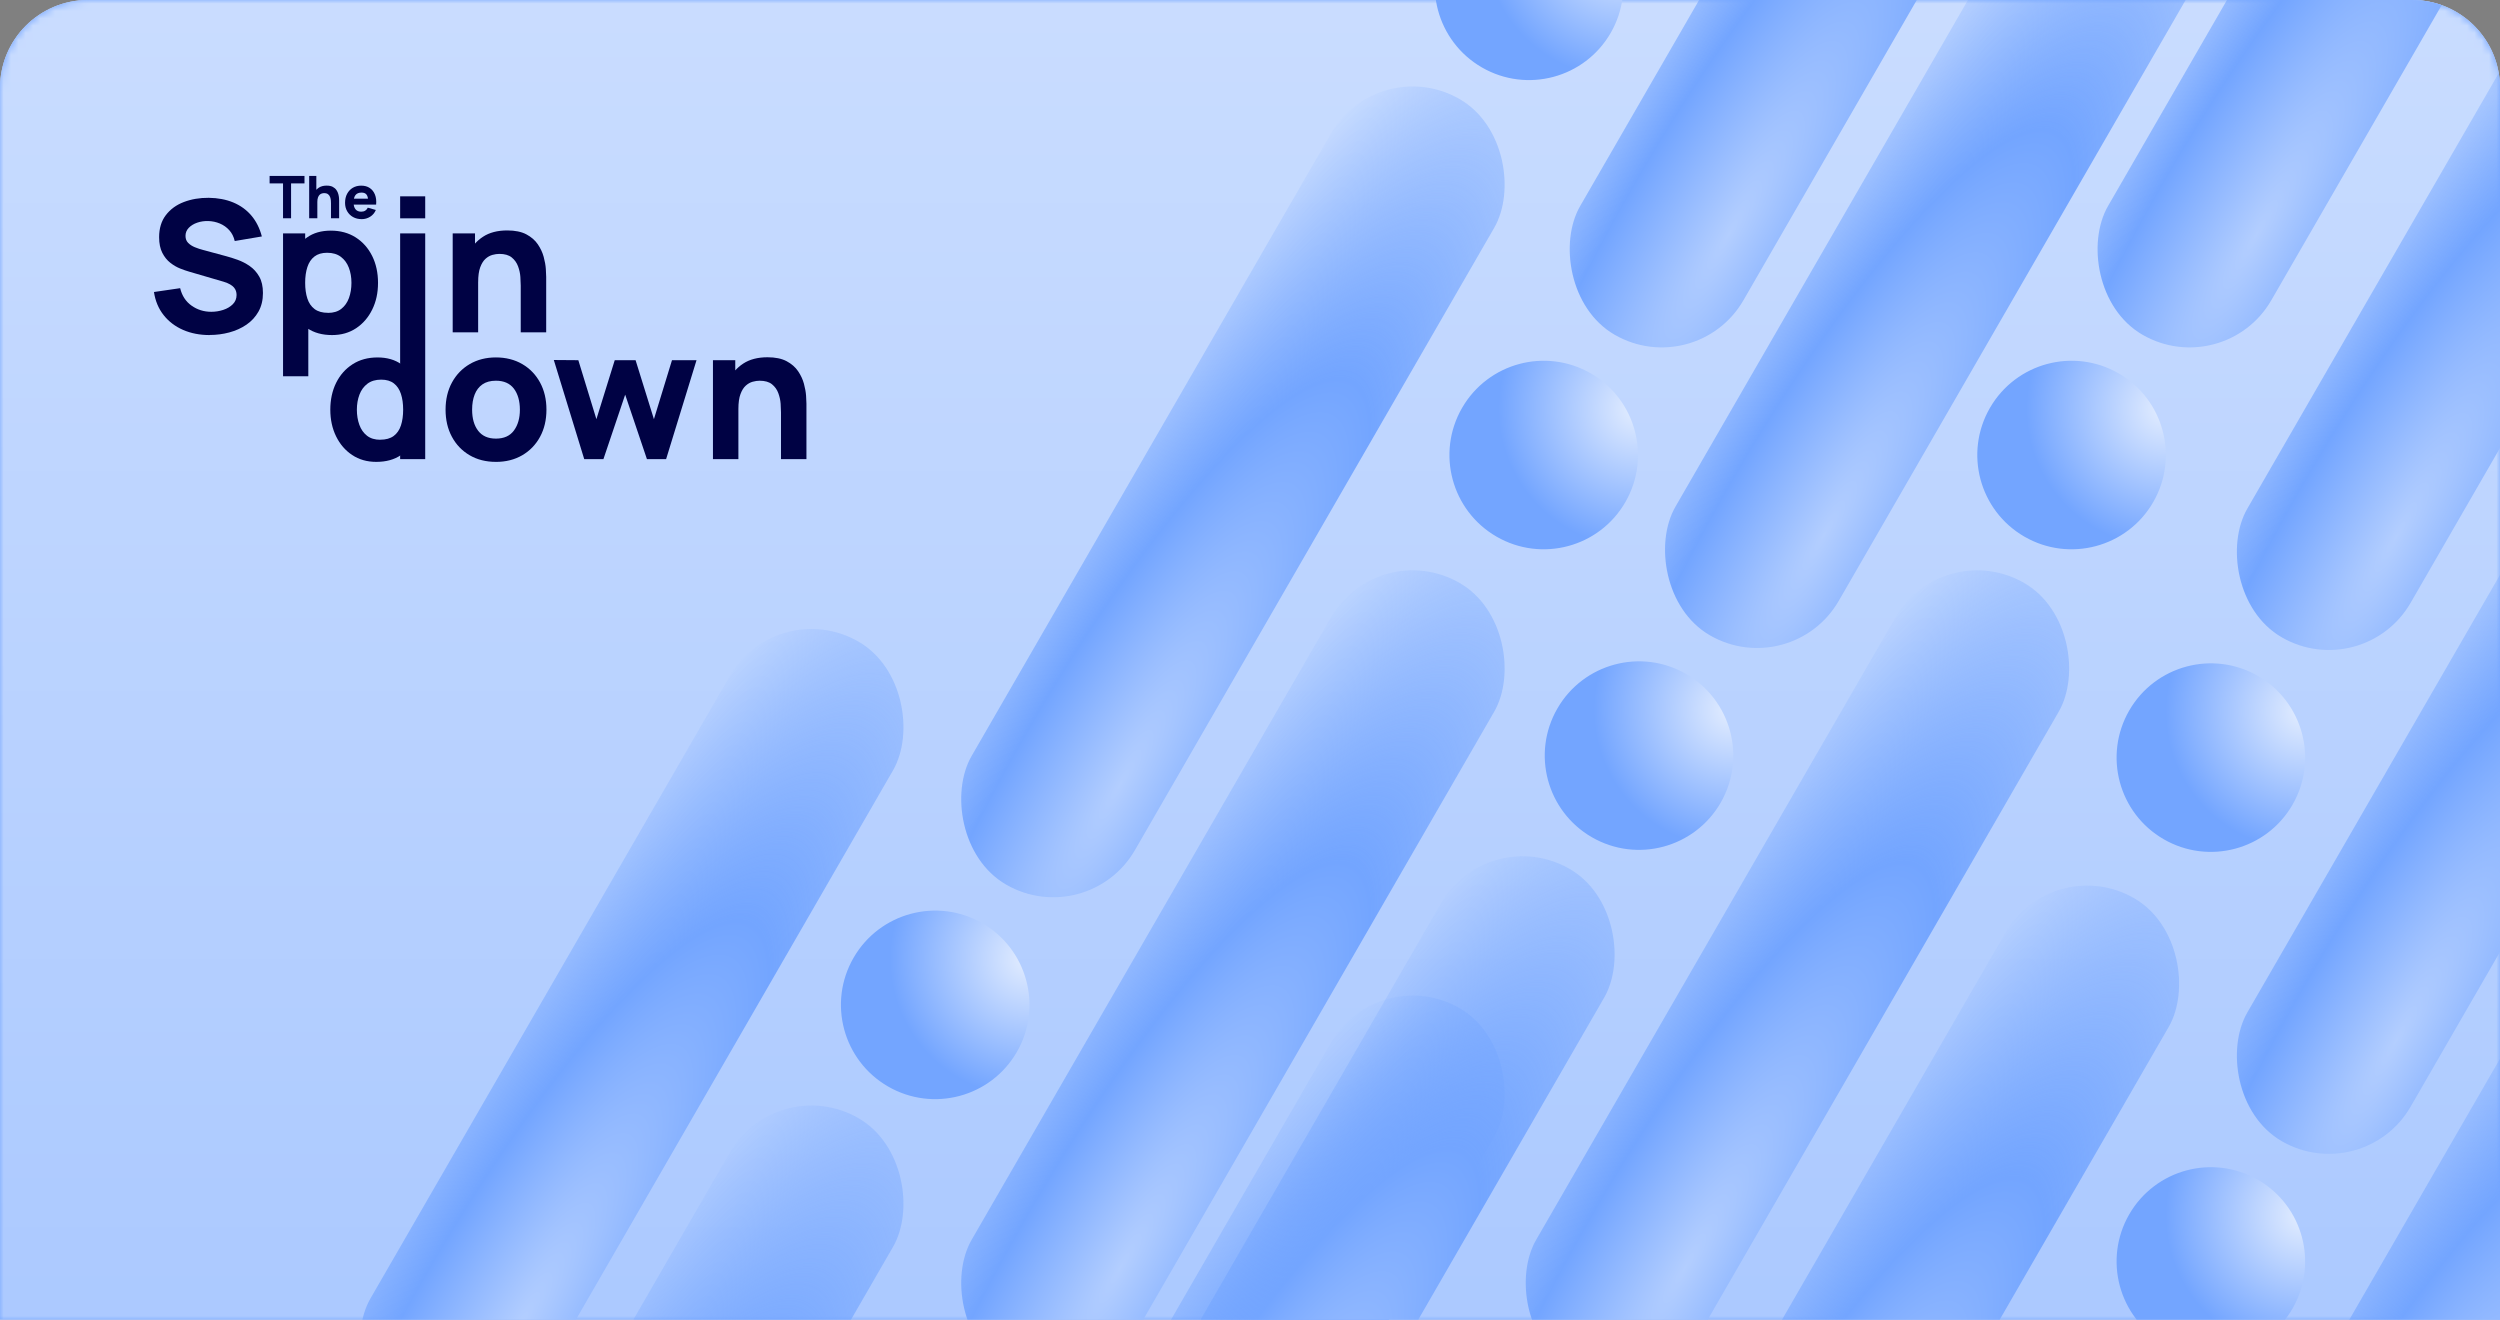
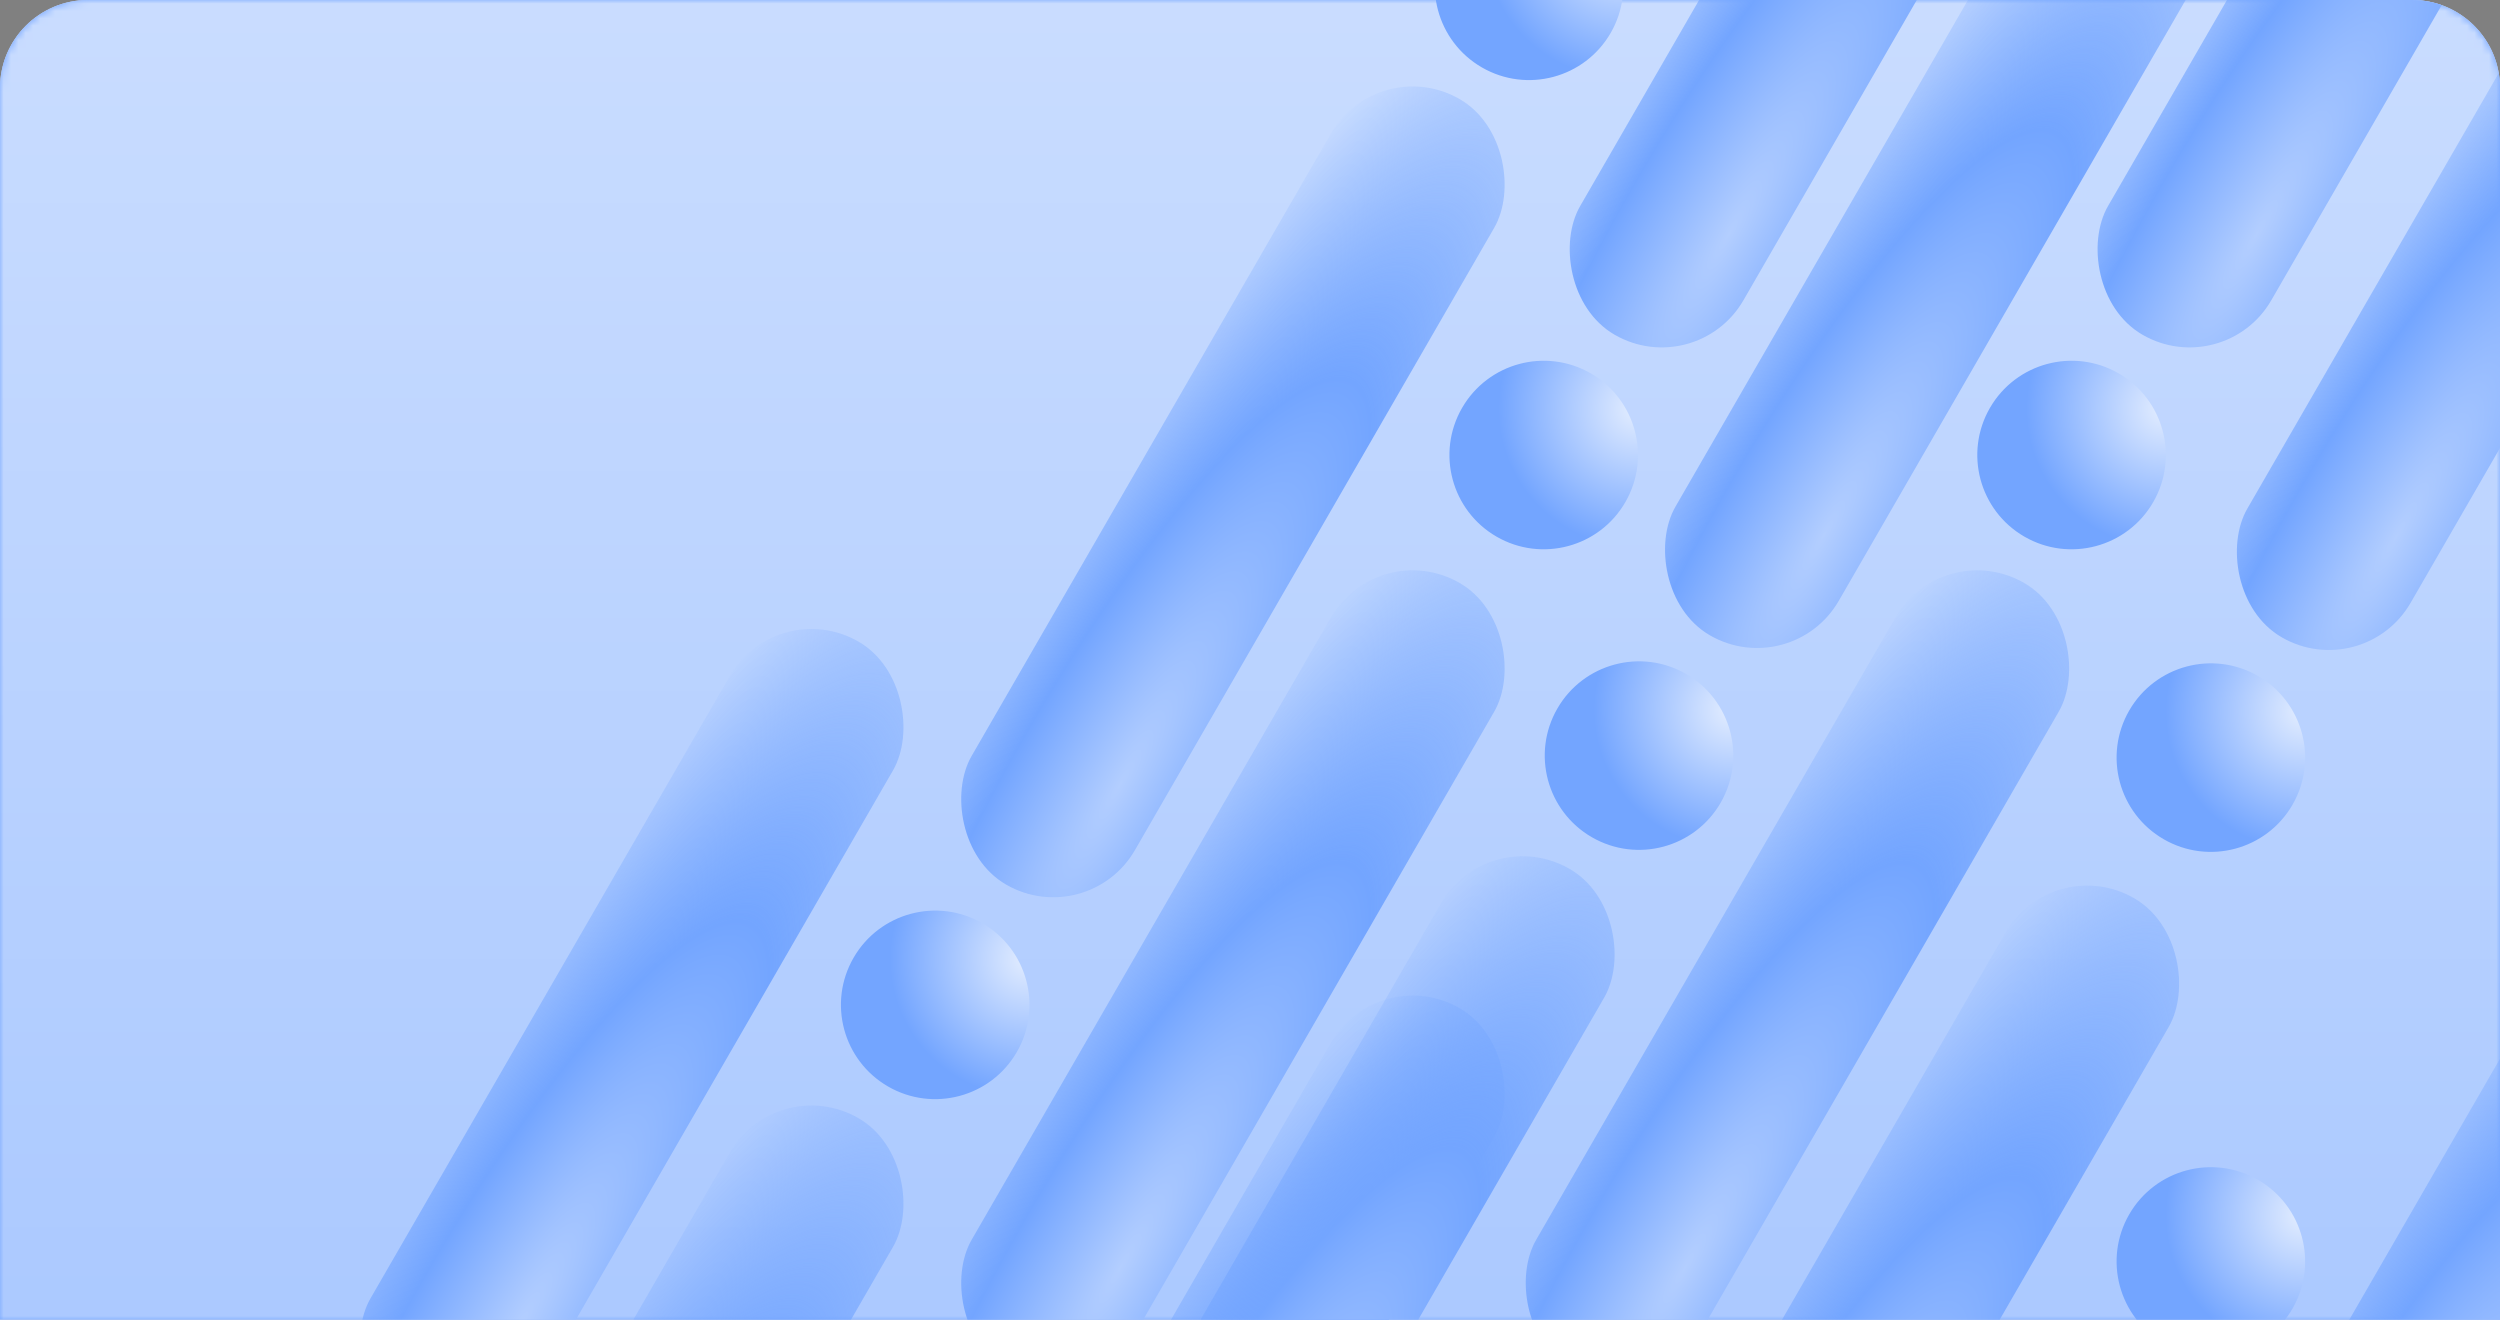
<svg xmlns="http://www.w3.org/2000/svg" width="341" height="180" viewBox="0 0 341 180" fill="none">
  <rect x="0" y="0" width="341" height="180" fill="#808080" stroke="none" />
  <g clip-path="url(#clip0_8289_61541)">
    <path d="M0 12C0 5.373 5.373 0 12 0H329C335.627 0 341 5.373 341 12V180H0V12Z" fill="white" />
    <path d="M0 12C0 5.373 5.373 0 12 0H329C335.627 0 341 5.373 341 12V180H0V12Z" fill="#73A5FF" />
    <mask id="mask0_8289_61541" style="mask-type:alpha" maskUnits="userSpaceOnUse" x="0" y="0" width="341" height="180">
      <path d="M0 12C0 5.373 5.373 0 12 0H329C335.627 0 341 5.373 341 12V180H0V12Z" fill="white" />
    </mask>
    <g mask="url(#mask0_8289_61541)">
      <path d="M341 180L0 180L1.09046e-05 2.75659e-06L341 4.57764e-05L341 180Z" fill="url(#paint0_linear_8289_61541)" />
    </g>
    <g clip-path="url(#clip1_8289_61541)">
      <path d="M28.597 45.703C27.256 45.703 26.045 45.467 24.968 44.997C23.891 44.526 23.006 43.851 22.314 42.973C21.622 42.095 21.183 41.048 21 39.83L24.573 39.307C24.824 40.34 25.343 41.136 26.132 41.692C26.92 42.251 27.816 42.529 28.823 42.529C29.385 42.529 29.931 42.441 30.458 42.267C30.988 42.093 31.42 41.834 31.76 41.492C32.099 41.15 32.268 40.729 32.268 40.229C32.268 40.045 32.242 39.869 32.186 39.697C32.13 39.528 32.042 39.366 31.916 39.217C31.791 39.067 31.611 38.926 31.381 38.791C31.15 38.658 30.86 38.537 30.508 38.429L25.804 37.054C25.452 36.954 25.044 36.812 24.579 36.628C24.114 36.446 23.663 36.182 23.226 35.84C22.79 35.499 22.427 35.047 22.139 34.484C21.851 33.921 21.704 33.211 21.704 32.354C21.704 31.147 22.011 30.142 22.623 29.342C23.234 28.542 24.052 27.947 25.075 27.556C26.099 27.165 27.229 26.973 28.471 26.981C29.721 26.997 30.835 27.21 31.817 27.617C32.798 28.027 33.619 28.62 34.282 29.398C34.945 30.177 35.423 31.128 35.716 32.252L32.017 32.876C31.883 32.293 31.636 31.802 31.276 31.401C30.915 31 30.485 30.697 29.987 30.488C29.488 30.279 28.965 30.167 28.422 30.15C27.884 30.134 27.38 30.206 26.906 30.369C26.432 30.531 26.047 30.768 25.749 31.075C25.45 31.384 25.302 31.75 25.302 32.176C25.302 32.567 25.423 32.886 25.666 33.132C25.909 33.377 26.216 33.575 26.585 33.725C26.953 33.874 27.33 33.999 27.717 34.099L30.862 34.949C31.331 35.073 31.85 35.237 32.421 35.442C32.991 35.646 33.539 35.928 34.062 36.291C34.585 36.653 35.017 37.13 35.357 37.721C35.697 38.312 35.866 39.061 35.866 39.969C35.866 40.935 35.662 41.78 35.256 42.501C34.851 43.221 34.303 43.816 33.615 44.287C32.927 44.757 32.151 45.109 31.282 45.343C30.413 45.576 29.519 45.692 28.597 45.692V45.703Z" fill="#000244" />
      <path d="M38.607 51.325V31.832H41.626V41.078H42.054V51.325H38.609H38.607ZM45.297 45.703C43.947 45.703 42.82 45.389 41.914 44.766C41.008 44.141 40.326 43.29 39.871 42.216C39.414 41.142 39.185 39.929 39.185 38.58C39.185 37.232 39.412 36.019 39.865 34.944C40.318 33.87 40.983 33.021 41.865 32.395C42.746 31.769 43.831 31.458 45.122 31.458C46.413 31.458 47.554 31.767 48.518 32.383C49.482 32.999 50.231 33.844 50.763 34.914C51.294 35.984 51.562 37.207 51.562 38.58C51.562 39.953 51.3 41.142 50.775 42.216C50.25 43.29 49.519 44.139 48.58 44.766C47.641 45.392 46.547 45.703 45.297 45.703ZM44.743 42.678C45.481 42.678 46.084 42.494 46.554 42.128C47.023 41.762 47.371 41.269 47.598 40.647C47.824 40.025 47.937 39.337 47.937 38.578C47.937 37.819 47.82 37.144 47.585 36.522C47.35 35.902 46.988 35.405 46.498 35.034C46.008 34.664 45.38 34.478 44.618 34.478C43.905 34.478 43.329 34.65 42.888 34.989C42.447 35.331 42.128 35.81 41.926 36.426C41.725 37.042 41.624 37.758 41.624 38.574C41.624 39.391 41.725 40.107 41.926 40.722C42.128 41.338 42.456 41.817 42.913 42.159C43.37 42.501 43.98 42.67 44.743 42.67V42.678Z" fill="#000244" />
      <path d="M54.579 52.461C56.068 53.913 55.999 57.688 54.579 59.712V62.624H57.999V31.832H54.579V52.463V52.461Z" fill="#000244" />
      <path d="M57.999 26.779H54.579V29.778H57.999V26.779Z" fill="#000244" />
      <path d="M61.747 45.326V31.832H64.791V36.305H65.219V45.326H61.747ZM71.028 45.326V38.953C71.028 38.644 71.012 38.251 70.979 37.772C70.946 37.293 70.841 36.812 70.664 36.33C70.487 35.847 70.2 35.442 69.803 35.118C69.405 34.795 68.841 34.631 68.112 34.631C67.818 34.631 67.505 34.676 67.169 34.768C66.833 34.861 66.518 35.036 66.226 35.3C65.931 35.562 65.691 35.949 65.503 36.456C65.314 36.964 65.221 37.639 65.221 38.48L63.258 37.555C63.258 36.489 63.477 35.489 63.913 34.556C64.35 33.623 65.005 32.868 65.882 32.293C66.757 31.718 67.863 31.431 69.195 31.431C70.26 31.431 71.127 31.611 71.798 31.967C72.47 32.325 72.991 32.78 73.363 33.33C73.736 33.88 74.002 34.453 74.162 35.049C74.321 35.644 74.418 36.188 74.451 36.679C74.484 37.17 74.5 37.529 74.5 37.754V45.326H71.028Z" fill="#000244" />
      <path d="M51.319 63C50.069 63 48.975 62.687 48.036 62.063C47.097 61.439 46.366 60.588 45.841 59.514C45.316 58.439 45.054 57.226 45.054 55.878C45.054 54.529 45.32 53.281 45.853 52.211C46.385 51.141 47.134 50.298 48.098 49.68C49.062 49.062 50.194 48.755 51.494 48.755C52.793 48.755 53.87 49.068 54.752 49.693C55.633 50.316 56.298 51.168 56.751 52.242C57.204 53.316 57.431 54.529 57.431 55.878C57.431 57.226 57.202 58.439 56.745 59.514C56.288 60.588 55.606 61.437 54.702 62.063C53.798 62.689 52.67 63 51.319 63ZM51.871 59.976C52.633 59.976 53.244 59.804 53.701 59.465C54.158 59.123 54.488 58.644 54.688 58.028C54.89 57.412 54.99 56.696 54.99 55.88C54.99 55.063 54.89 54.347 54.688 53.731C54.486 53.115 54.165 52.637 53.726 52.295C53.285 51.953 52.709 51.783 51.996 51.783C51.234 51.783 50.606 51.97 50.116 52.34C49.626 52.71 49.264 53.206 49.029 53.828C48.794 54.447 48.677 55.133 48.677 55.884C48.677 56.635 48.79 57.33 49.017 57.952C49.243 58.572 49.591 59.068 50.061 59.434C50.53 59.8 51.133 59.984 51.871 59.984V59.976Z" fill="#000244" />
-       <path d="M67.643 63C66.275 63 65.077 62.695 64.045 62.087C63.013 61.48 62.21 60.641 61.636 59.569C61.061 58.499 60.775 57.267 60.775 55.876C60.775 54.484 61.069 53.228 61.656 52.158C62.243 51.088 63.053 50.253 64.084 49.654C65.116 49.054 66.302 48.753 67.643 48.753C68.983 48.753 70.211 49.058 71.246 49.666C72.282 50.273 73.09 51.112 73.668 52.184C74.247 53.255 74.535 54.486 74.535 55.878C74.535 57.269 74.245 58.513 73.662 59.583C73.079 60.653 72.27 61.492 71.234 62.096C70.198 62.699 69.002 63.002 67.643 63.002V63ZM67.643 59.827C68.74 59.827 69.56 59.458 70.101 58.722C70.643 57.985 70.913 57.036 70.913 55.878C70.913 54.72 70.639 53.721 70.089 53.003C69.539 52.287 68.724 51.929 67.643 51.929C66.897 51.929 66.284 52.097 65.806 52.428C65.328 52.761 64.974 53.224 64.743 53.815C64.513 54.407 64.397 55.094 64.397 55.878C64.397 57.085 64.671 58.047 65.221 58.758C65.771 59.471 66.576 59.827 67.643 59.827Z" fill="#000244" />
+       <path d="M67.643 63C66.275 63 65.077 62.695 64.045 62.087C63.013 61.48 62.21 60.641 61.636 59.569C61.061 58.499 60.775 57.267 60.775 55.876C60.775 54.484 61.069 53.228 61.656 52.158C62.243 51.088 63.053 50.253 64.084 49.654C65.116 49.054 66.302 48.753 67.643 48.753C68.983 48.753 70.211 49.058 71.246 49.666C72.282 50.273 73.09 51.112 73.668 52.184C74.247 53.255 74.535 54.486 74.535 55.878C74.535 57.269 74.245 58.513 73.662 59.583C73.079 60.653 72.27 61.492 71.234 62.096C70.198 62.699 69.002 63.002 67.643 63.002V63ZM67.643 59.827C68.74 59.827 69.56 59.458 70.101 58.722C70.643 57.985 70.913 57.036 70.913 55.878C70.913 54.72 70.639 53.721 70.089 53.003C69.539 52.287 68.724 51.929 67.643 51.929C66.897 51.929 66.284 52.097 65.806 52.428C65.328 52.761 64.974 53.224 64.743 53.815C64.513 54.407 64.397 55.094 64.397 55.878C64.397 57.085 64.671 58.047 65.221 58.758Z" fill="#000244" />
      <path d="M79.689 62.626L75.54 49.105L78.884 49.13L81.349 57.177L83.851 49.13H86.693L89.195 57.177L91.66 49.13H95.006L90.857 62.626H88.242L85.274 53.83L82.307 62.626H79.689Z" fill="#000244" />
      <path d="M97.247 62.626V49.13H100.291V53.602H100.717V62.623H97.247V62.626ZM106.528 62.626V56.252C106.528 55.943 106.512 55.55 106.479 55.072C106.446 54.593 106.341 54.112 106.164 53.629C105.989 53.146 105.7 52.741 105.303 52.418C104.903 52.092 104.341 51.931 103.61 51.931C103.316 51.931 103.003 51.976 102.667 52.068C102.331 52.16 102.016 52.336 101.724 52.6C101.429 52.862 101.188 53.248 101.001 53.756C100.811 54.263 100.717 54.938 100.717 55.779L98.754 54.855C98.754 53.789 98.973 52.788 99.409 51.855C99.846 50.922 100.501 50.167 101.378 49.592C102.255 49.017 103.359 48.731 104.691 48.731C105.756 48.731 106.623 48.911 107.294 49.267C107.965 49.625 108.486 50.079 108.859 50.63C109.232 51.18 109.498 51.753 109.658 52.348C109.819 52.944 109.914 53.488 109.949 53.979C109.981 54.47 109.998 54.828 109.998 55.053V62.626H106.526H106.528Z" fill="#000244" />
      <path d="M38.605 29.772V25.019H36.774V24H41.533V25.019H39.702V29.772H38.605Z" fill="#000244" />
      <path d="M42.171 29.772V24H43.148V26.967H43.285V29.772H42.171ZM45.147 29.772V27.728C45.147 27.63 45.141 27.503 45.131 27.349C45.12 27.196 45.085 27.043 45.03 26.887C44.974 26.732 44.882 26.603 44.754 26.498C44.626 26.394 44.445 26.343 44.212 26.343C44.117 26.343 44.017 26.357 43.91 26.388C43.802 26.416 43.702 26.474 43.607 26.558C43.512 26.642 43.436 26.766 43.374 26.928C43.314 27.092 43.283 27.308 43.283 27.576L42.653 27.28C42.653 26.938 42.723 26.617 42.863 26.318C43.003 26.02 43.213 25.778 43.493 25.594C43.776 25.41 44.128 25.318 44.556 25.318C44.898 25.318 45.176 25.375 45.39 25.489C45.604 25.604 45.773 25.749 45.893 25.927C46.012 26.103 46.099 26.288 46.148 26.478C46.197 26.668 46.23 26.844 46.241 27.002C46.251 27.159 46.257 27.274 46.257 27.345V29.774H45.143L45.147 29.772Z" fill="#000244" />
-       <path d="M49.334 29.891C48.887 29.891 48.493 29.794 48.154 29.604C47.814 29.414 47.546 29.15 47.355 28.814C47.161 28.479 47.066 28.094 47.066 27.663C47.066 27.19 47.161 26.779 47.349 26.429C47.538 26.079 47.795 25.807 48.127 25.612C48.458 25.418 48.837 25.322 49.268 25.322C49.725 25.322 50.114 25.428 50.433 25.643C50.755 25.858 50.989 26.157 51.144 26.545C51.298 26.932 51.352 27.388 51.304 27.912H50.219V27.511C50.219 27.069 50.149 26.752 50.007 26.56C49.867 26.365 49.636 26.269 49.315 26.269C48.942 26.269 48.666 26.382 48.489 26.607C48.314 26.832 48.226 27.165 48.226 27.607C48.226 28.01 48.314 28.323 48.489 28.542C48.666 28.763 48.924 28.874 49.266 28.874C49.48 28.874 49.665 28.827 49.818 28.733C49.97 28.638 50.087 28.503 50.168 28.327L51.265 28.64C51.1 29.035 50.843 29.342 50.489 29.563C50.135 29.784 49.748 29.893 49.33 29.893L49.334 29.891ZM47.89 27.912V27.102H50.777V27.912H47.89Z" fill="#000244" />
    </g>
    <rect x="361.967" y="-26.637" width="25.713" height="123.72" rx="12.857" transform="rotate(30 361.967 -26.637)" fill="url(#paint1_radial_8289_61541)" />
    <ellipse cx="301.562" cy="103.339" rx="12.857" ry="12.857" transform="rotate(30 301.562 103.339)" fill="url(#paint2_radial_8289_61541)" />
    <rect x="279.967" y="116.09" width="25.713" height="123.72" rx="12.857" transform="rotate(30 279.967 116.09)" fill="url(#paint3_radial_8289_61541)" />
    <rect x="361.967" y="108.09" width="25.713" height="123.72" rx="12.857" transform="rotate(30 361.967 108.09)" fill="url(#paint4_radial_8289_61541)" />
-     <rect x="361.967" y="42.09" width="25.713" height="123.72" rx="12.857" transform="rotate(30 361.967 42.09)" fill="url(#paint5_radial_8289_61541)" />
    <ellipse cx="301.562" cy="172.065" rx="12.857" ry="12.857" transform="rotate(30 301.562 172.065)" fill="url(#paint6_radial_8289_61541)" />
    <rect x="270.966" y="-67.91" width="25.713" height="123.72" rx="12.857" transform="rotate(30 270.966 -67.91)" fill="url(#paint7_radial_8289_61541)" />
    <ellipse cx="210.562" cy="62.066" rx="12.857" ry="12.857" transform="rotate(30 210.562 62.066)" fill="url(#paint8_radial_8289_61541)" />
    <rect x="283.967" y="-26.91" width="25.713" height="123.72" rx="12.857" transform="rotate(30 283.967 -26.91)" fill="url(#paint9_radial_8289_61541)" />
    <ellipse cx="223.562" cy="103.065" rx="12.857" ry="12.857" transform="rotate(30 223.562 103.065)" fill="url(#paint10_radial_8289_61541)" />
    <rect x="342.967" y="-67.91" width="25.713" height="123.72" rx="12.857" transform="rotate(30 342.967 -67.91)" fill="url(#paint11_radial_8289_61541)" />
    <ellipse cx="282.562" cy="62.066" rx="12.857" ry="12.857" transform="rotate(30 282.562 62.066)" fill="url(#paint12_radial_8289_61541)" />
    <rect x="105.967" y="81.09" width="25.713" height="123.72" rx="12.857" transform="rotate(30 105.967 81.09)" fill="url(#paint13_radial_8289_61541)" />
    <rect x="187.967" y="73.09" width="25.713" height="123.72" rx="12.857" transform="rotate(30 187.967 73.09)" fill="url(#paint14_radial_8289_61541)" />
    <rect x="264.967" y="73.09" width="25.713" height="123.72" rx="12.857" transform="rotate(30 264.967 73.09)" fill="url(#paint15_radial_8289_61541)" />
    <rect x="187.966" y="7.09" width="25.713" height="123.72" rx="12.857" transform="rotate(30 187.966 7.09)" fill="url(#paint16_radial_8289_61541)" />
    <ellipse cx="127.562" cy="137.065" rx="12.857" ry="12.857" transform="rotate(30 127.562 137.065)" fill="url(#paint17_radial_8289_61541)" />
    <rect x="187.966" y="131.09" width="25.713" height="123.72" rx="12.857" transform="rotate(30 187.966 131.09)" fill="url(#paint18_radial_8289_61541)" />
    <rect x="202.967" y="112.09" width="25.713" height="123.72" rx="12.857" transform="rotate(30 202.967 112.09)" fill="url(#paint19_radial_8289_61541)" />
    <ellipse cx="208.562" cy="-1.935" rx="12.857" ry="12.857" transform="rotate(30 208.562 -1.935)" fill="url(#paint20_radial_8289_61541)" />
    <rect x="105.966" y="146.09" width="25.713" height="123.72" rx="12.857" transform="rotate(30 105.966 146.09)" fill="url(#paint21_radial_8289_61541)" />
  </g>
  <defs>
    <linearGradient id="paint0_linear_8289_61541" x1="170.5" y1="-72" x2="170.5" y2="521.41" gradientUnits="userSpaceOnUse">
      <stop stop-color="white" stop-opacity="0.7" />
      <stop offset="1" stop-color="white" stop-opacity="0" />
    </linearGradient>
    <radialGradient id="paint1_radial_8289_61541" cx="0" cy="0" r="1" gradientUnits="userSpaceOnUse" gradientTransform="translate(381.446 77.517) rotate(-90) scale(127.152 29.201)">
      <stop stop-color="#B3CEFF" />
      <stop offset="0.5" stop-color="#73A5FF" />
      <stop offset="1" stop-color="#73A5FF" stop-opacity="0" />
    </radialGradient>
    <radialGradient id="paint2_radial_8289_61541" cx="0" cy="0" r="1" gradientUnits="userSpaceOnUse" gradientTransform="translate(309.354 91.578) rotate(180) scale(34.187 34.187)">
      <stop stop-color="#E3EDFF" />
      <stop offset="0.55" stop-color="#73A5FF" />
      <stop offset="0.65" stop-color="#73A5FF" />
    </radialGradient>
    <radialGradient id="paint3_radial_8289_61541" cx="0" cy="0" r="1" gradientUnits="userSpaceOnUse" gradientTransform="translate(299.446 220.243) rotate(-90) scale(127.152 29.201)">
      <stop stop-color="#B3CEFF" />
      <stop offset="0.5" stop-color="#73A5FF" />
      <stop offset="1" stop-color="#73A5FF" stop-opacity="0" />
    </radialGradient>
    <radialGradient id="paint4_radial_8289_61541" cx="0" cy="0" r="1" gradientUnits="userSpaceOnUse" gradientTransform="translate(381.446 212.243) rotate(-90) scale(127.152 29.201)">
      <stop stop-color="#B3CEFF" />
      <stop offset="0.5" stop-color="#73A5FF" />
      <stop offset="1" stop-color="#73A5FF" stop-opacity="0" />
    </radialGradient>
    <radialGradient id="paint5_radial_8289_61541" cx="0" cy="0" r="1" gradientUnits="userSpaceOnUse" gradientTransform="translate(381.446 146.243) rotate(-90) scale(127.152 29.201)">
      <stop stop-color="#B3CEFF" />
      <stop offset="0.5" stop-color="#73A5FF" />
      <stop offset="1" stop-color="#73A5FF" stop-opacity="0" />
    </radialGradient>
    <radialGradient id="paint6_radial_8289_61541" cx="0" cy="0" r="1" gradientUnits="userSpaceOnUse" gradientTransform="translate(309.354 160.304) rotate(180) scale(34.187 34.187)">
      <stop stop-color="#E3EDFF" />
      <stop offset="0.55" stop-color="#73A5FF" />
      <stop offset="0.65" stop-color="#73A5FF" />
    </radialGradient>
    <radialGradient id="paint7_radial_8289_61541" cx="0" cy="0" r="1" gradientUnits="userSpaceOnUse" gradientTransform="translate(290.446 36.243) rotate(-90) scale(127.152 29.201)">
      <stop stop-color="#B3CEFF" />
      <stop offset="0.5" stop-color="#73A5FF" />
      <stop offset="1" stop-color="#73A5FF" stop-opacity="0" />
    </radialGradient>
    <radialGradient id="paint8_radial_8289_61541" cx="0" cy="0" r="1" gradientUnits="userSpaceOnUse" gradientTransform="translate(218.354 50.304) rotate(180) scale(34.187 34.187)">
      <stop stop-color="#E3EDFF" />
      <stop offset="0.55" stop-color="#73A5FF" />
      <stop offset="0.65" stop-color="#73A5FF" />
    </radialGradient>
    <radialGradient id="paint9_radial_8289_61541" cx="0" cy="0" r="1" gradientUnits="userSpaceOnUse" gradientTransform="translate(303.446 77.243) rotate(-90) scale(127.152 29.201)">
      <stop stop-color="#B3CEFF" />
      <stop offset="0.5" stop-color="#73A5FF" />
      <stop offset="1" stop-color="#73A5FF" stop-opacity="0" />
    </radialGradient>
    <radialGradient id="paint10_radial_8289_61541" cx="0" cy="0" r="1" gradientUnits="userSpaceOnUse" gradientTransform="translate(231.354 91.304) rotate(180) scale(34.187 34.187)">
      <stop stop-color="#E3EDFF" />
      <stop offset="0.55" stop-color="#73A5FF" />
      <stop offset="0.65" stop-color="#73A5FF" />
    </radialGradient>
    <radialGradient id="paint11_radial_8289_61541" cx="0" cy="0" r="1" gradientUnits="userSpaceOnUse" gradientTransform="translate(362.446 36.243) rotate(-90) scale(127.152 29.201)">
      <stop stop-color="#B3CEFF" />
      <stop offset="0.5" stop-color="#73A5FF" />
      <stop offset="1" stop-color="#73A5FF" stop-opacity="0" />
    </radialGradient>
    <radialGradient id="paint12_radial_8289_61541" cx="0" cy="0" r="1" gradientUnits="userSpaceOnUse" gradientTransform="translate(290.354 50.304) rotate(180) scale(34.187 34.187)">
      <stop stop-color="#E3EDFF" />
      <stop offset="0.55" stop-color="#73A5FF" />
      <stop offset="0.65" stop-color="#73A5FF" />
    </radialGradient>
    <radialGradient id="paint13_radial_8289_61541" cx="0" cy="0" r="1" gradientUnits="userSpaceOnUse" gradientTransform="translate(125.446 185.243) rotate(-90) scale(127.152 29.201)">
      <stop stop-color="#B3CEFF" />
      <stop offset="0.5" stop-color="#73A5FF" />
      <stop offset="1" stop-color="#73A5FF" stop-opacity="0" />
    </radialGradient>
    <radialGradient id="paint14_radial_8289_61541" cx="0" cy="0" r="1" gradientUnits="userSpaceOnUse" gradientTransform="translate(207.446 177.243) rotate(-90) scale(127.152 29.201)">
      <stop stop-color="#B3CEFF" />
      <stop offset="0.5" stop-color="#73A5FF" />
      <stop offset="1" stop-color="#73A5FF" stop-opacity="0" />
    </radialGradient>
    <radialGradient id="paint15_radial_8289_61541" cx="0" cy="0" r="1" gradientUnits="userSpaceOnUse" gradientTransform="translate(284.446 177.243) rotate(-90) scale(127.152 29.201)">
      <stop stop-color="#B3CEFF" />
      <stop offset="0.5" stop-color="#73A5FF" />
      <stop offset="1" stop-color="#73A5FF" stop-opacity="0" />
    </radialGradient>
    <radialGradient id="paint16_radial_8289_61541" cx="0" cy="0" r="1" gradientUnits="userSpaceOnUse" gradientTransform="translate(207.446 111.243) rotate(-90) scale(127.152 29.201)">
      <stop stop-color="#B3CEFF" />
      <stop offset="0.5" stop-color="#73A5FF" />
      <stop offset="1" stop-color="#73A5FF" stop-opacity="0" />
    </radialGradient>
    <radialGradient id="paint17_radial_8289_61541" cx="0" cy="0" r="1" gradientUnits="userSpaceOnUse" gradientTransform="translate(135.354 125.304) rotate(180) scale(34.187 34.187)">
      <stop stop-color="#E3EDFF" />
      <stop offset="0.55" stop-color="#73A5FF" />
      <stop offset="0.65" stop-color="#73A5FF" />
    </radialGradient>
    <radialGradient id="paint18_radial_8289_61541" cx="0" cy="0" r="1" gradientUnits="userSpaceOnUse" gradientTransform="translate(207.446 235.243) rotate(-90) scale(127.152 29.201)">
      <stop stop-color="#B3CEFF" />
      <stop offset="0.5" stop-color="#73A5FF" />
      <stop offset="1" stop-color="#73A5FF" stop-opacity="0" />
    </radialGradient>
    <radialGradient id="paint19_radial_8289_61541" cx="0" cy="0" r="1" gradientUnits="userSpaceOnUse" gradientTransform="translate(222.446 216.243) rotate(-90) scale(127.152 29.201)">
      <stop stop-color="#B3CEFF" />
      <stop offset="0.5" stop-color="#73A5FF" />
      <stop offset="1" stop-color="#73A5FF" stop-opacity="0" />
    </radialGradient>
    <radialGradient id="paint20_radial_8289_61541" cx="0" cy="0" r="1" gradientUnits="userSpaceOnUse" gradientTransform="translate(216.354 -13.696) rotate(180) scale(34.187 34.187)">
      <stop stop-color="#E3EDFF" />
      <stop offset="0.55" stop-color="#73A5FF" />
      <stop offset="0.65" stop-color="#73A5FF" />
    </radialGradient>
    <radialGradient id="paint21_radial_8289_61541" cx="0" cy="0" r="1" gradientUnits="userSpaceOnUse" gradientTransform="translate(125.446 250.243) rotate(-90) scale(127.152 29.201)">
      <stop stop-color="#B3CEFF" />
      <stop offset="0.5" stop-color="#73A5FF" />
      <stop offset="1" stop-color="#73A5FF" stop-opacity="0" />
    </radialGradient>
    <clipPath id="clip0_8289_61541">
      <path d="M0 12C0 5.373 5.373 0 12 0H329C335.627 0 341 5.373 341 12V180H0V12Z" fill="white" />
    </clipPath>
    <clipPath id="clip1_8289_61541">
-       <rect width="89" height="39" fill="white" transform="translate(21 24)" />
-     </clipPath>
+       </clipPath>
  </defs>
</svg>